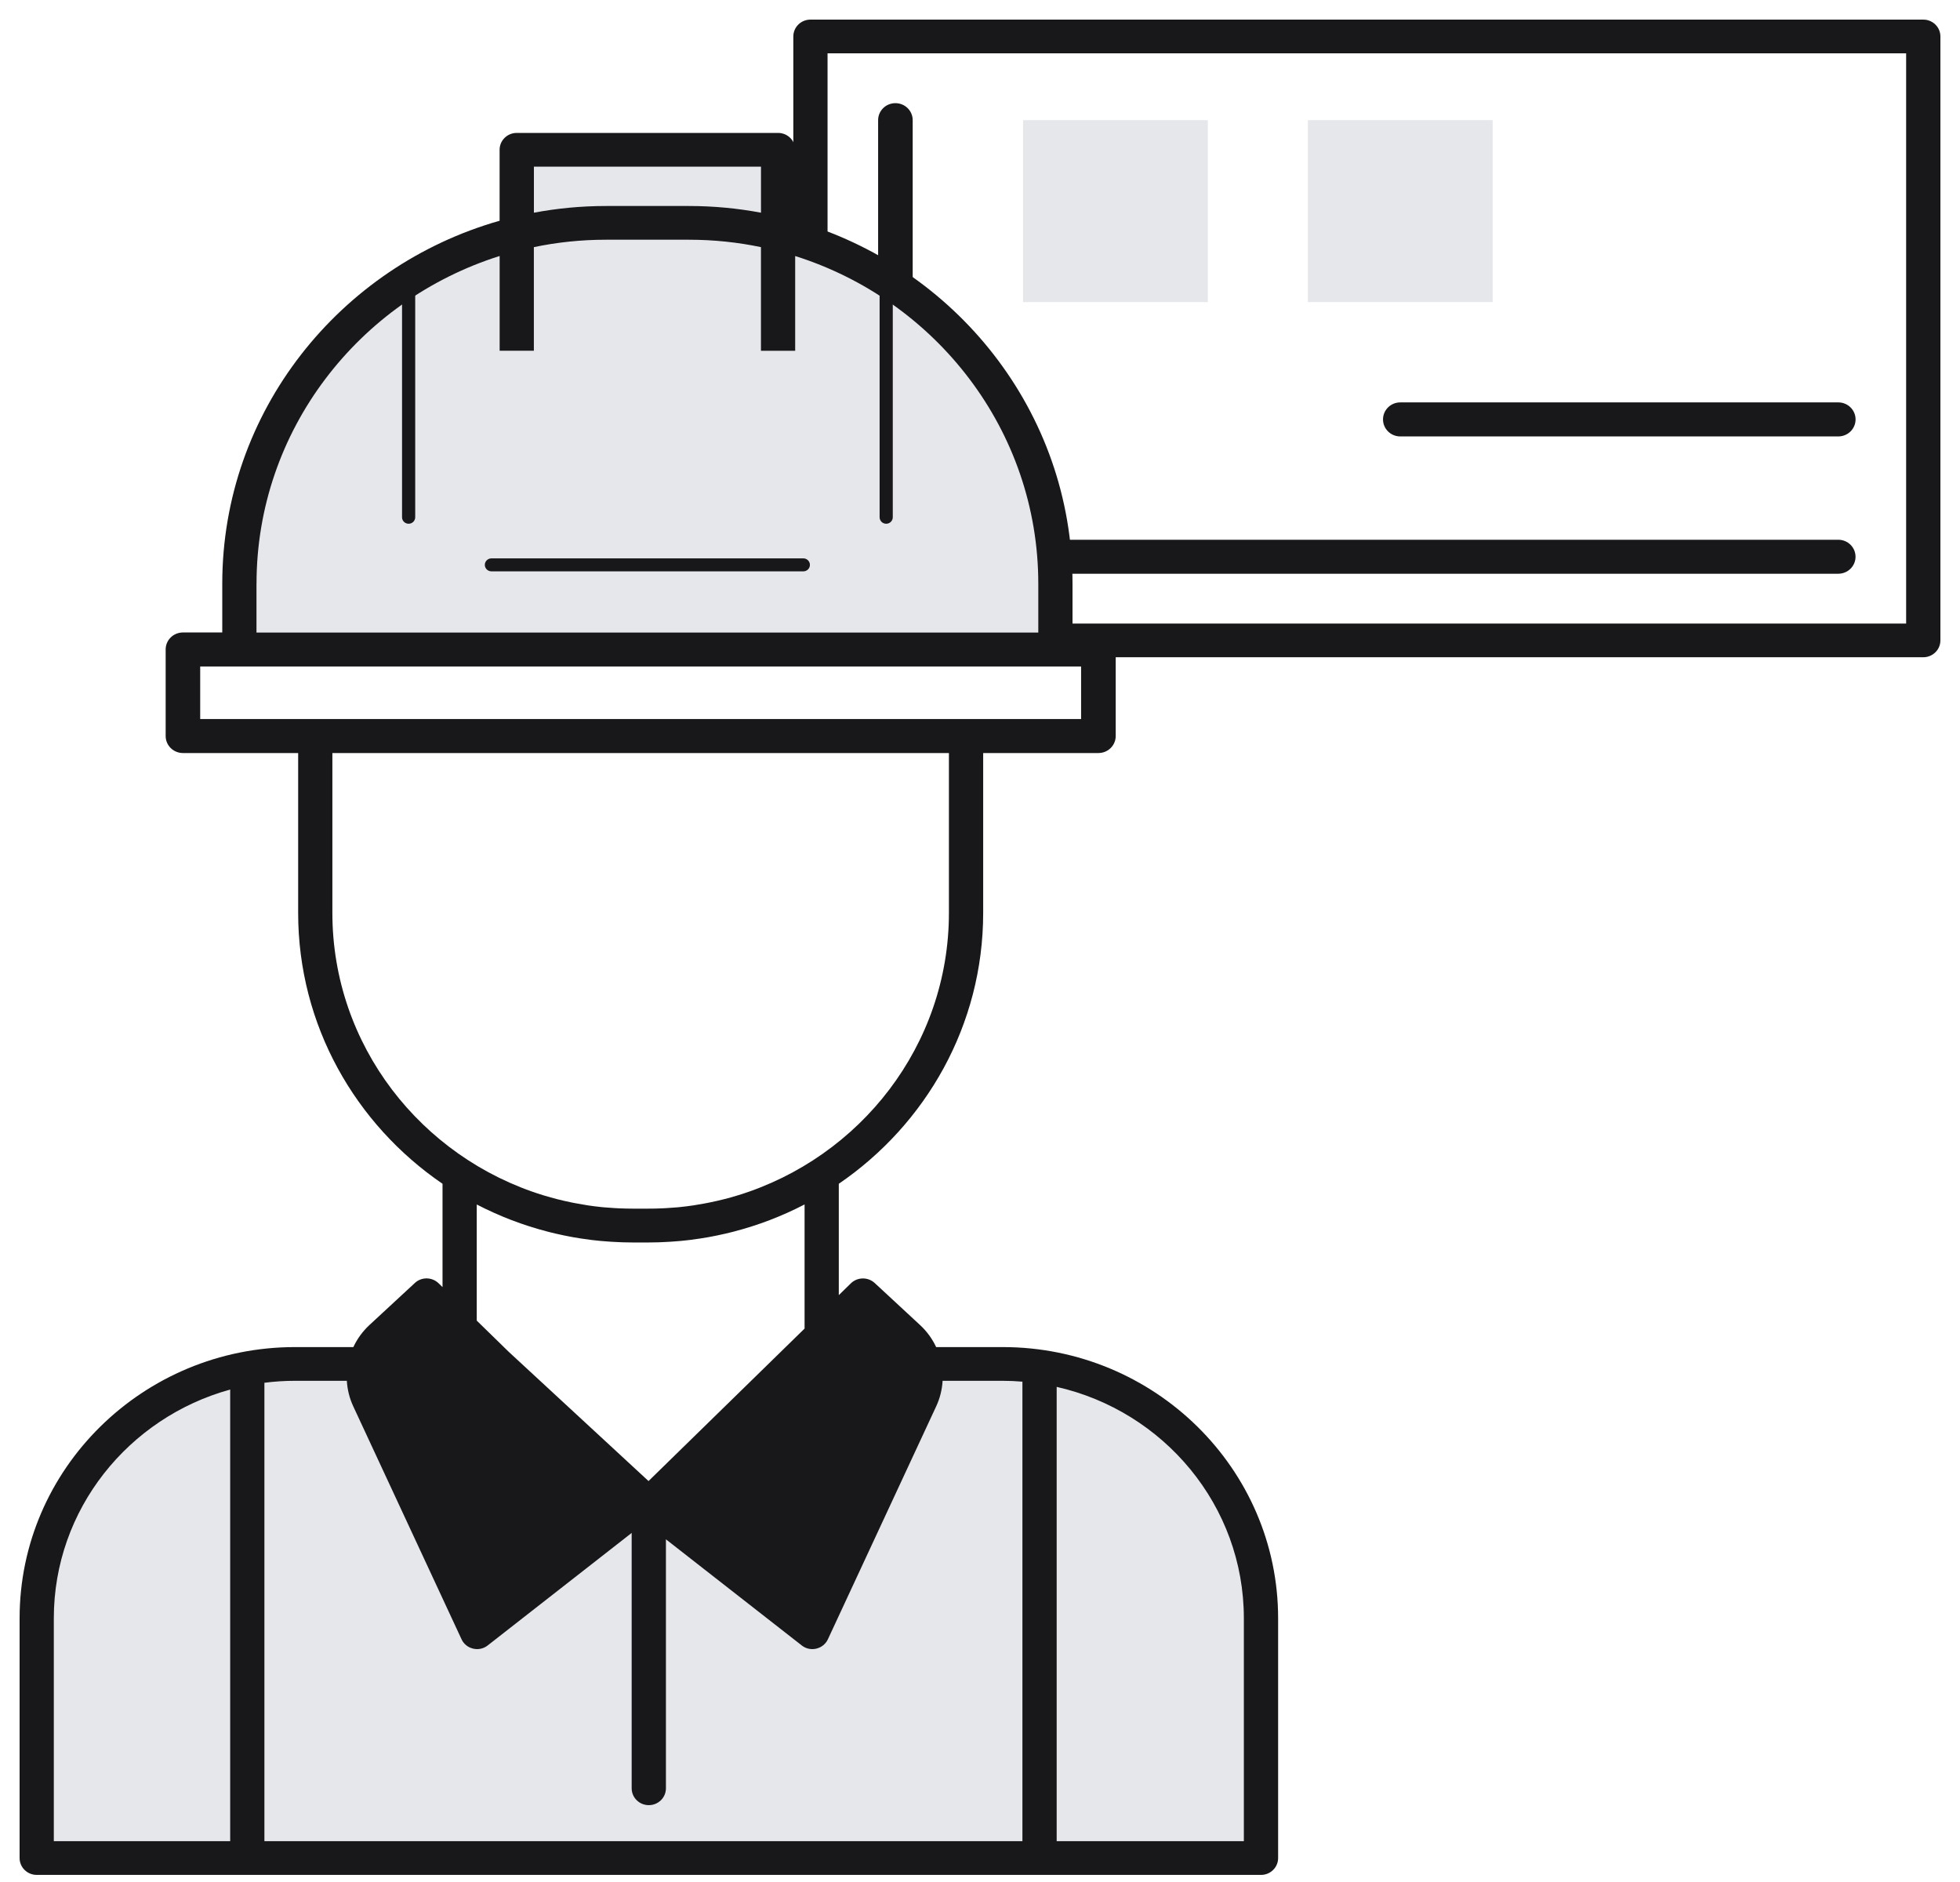
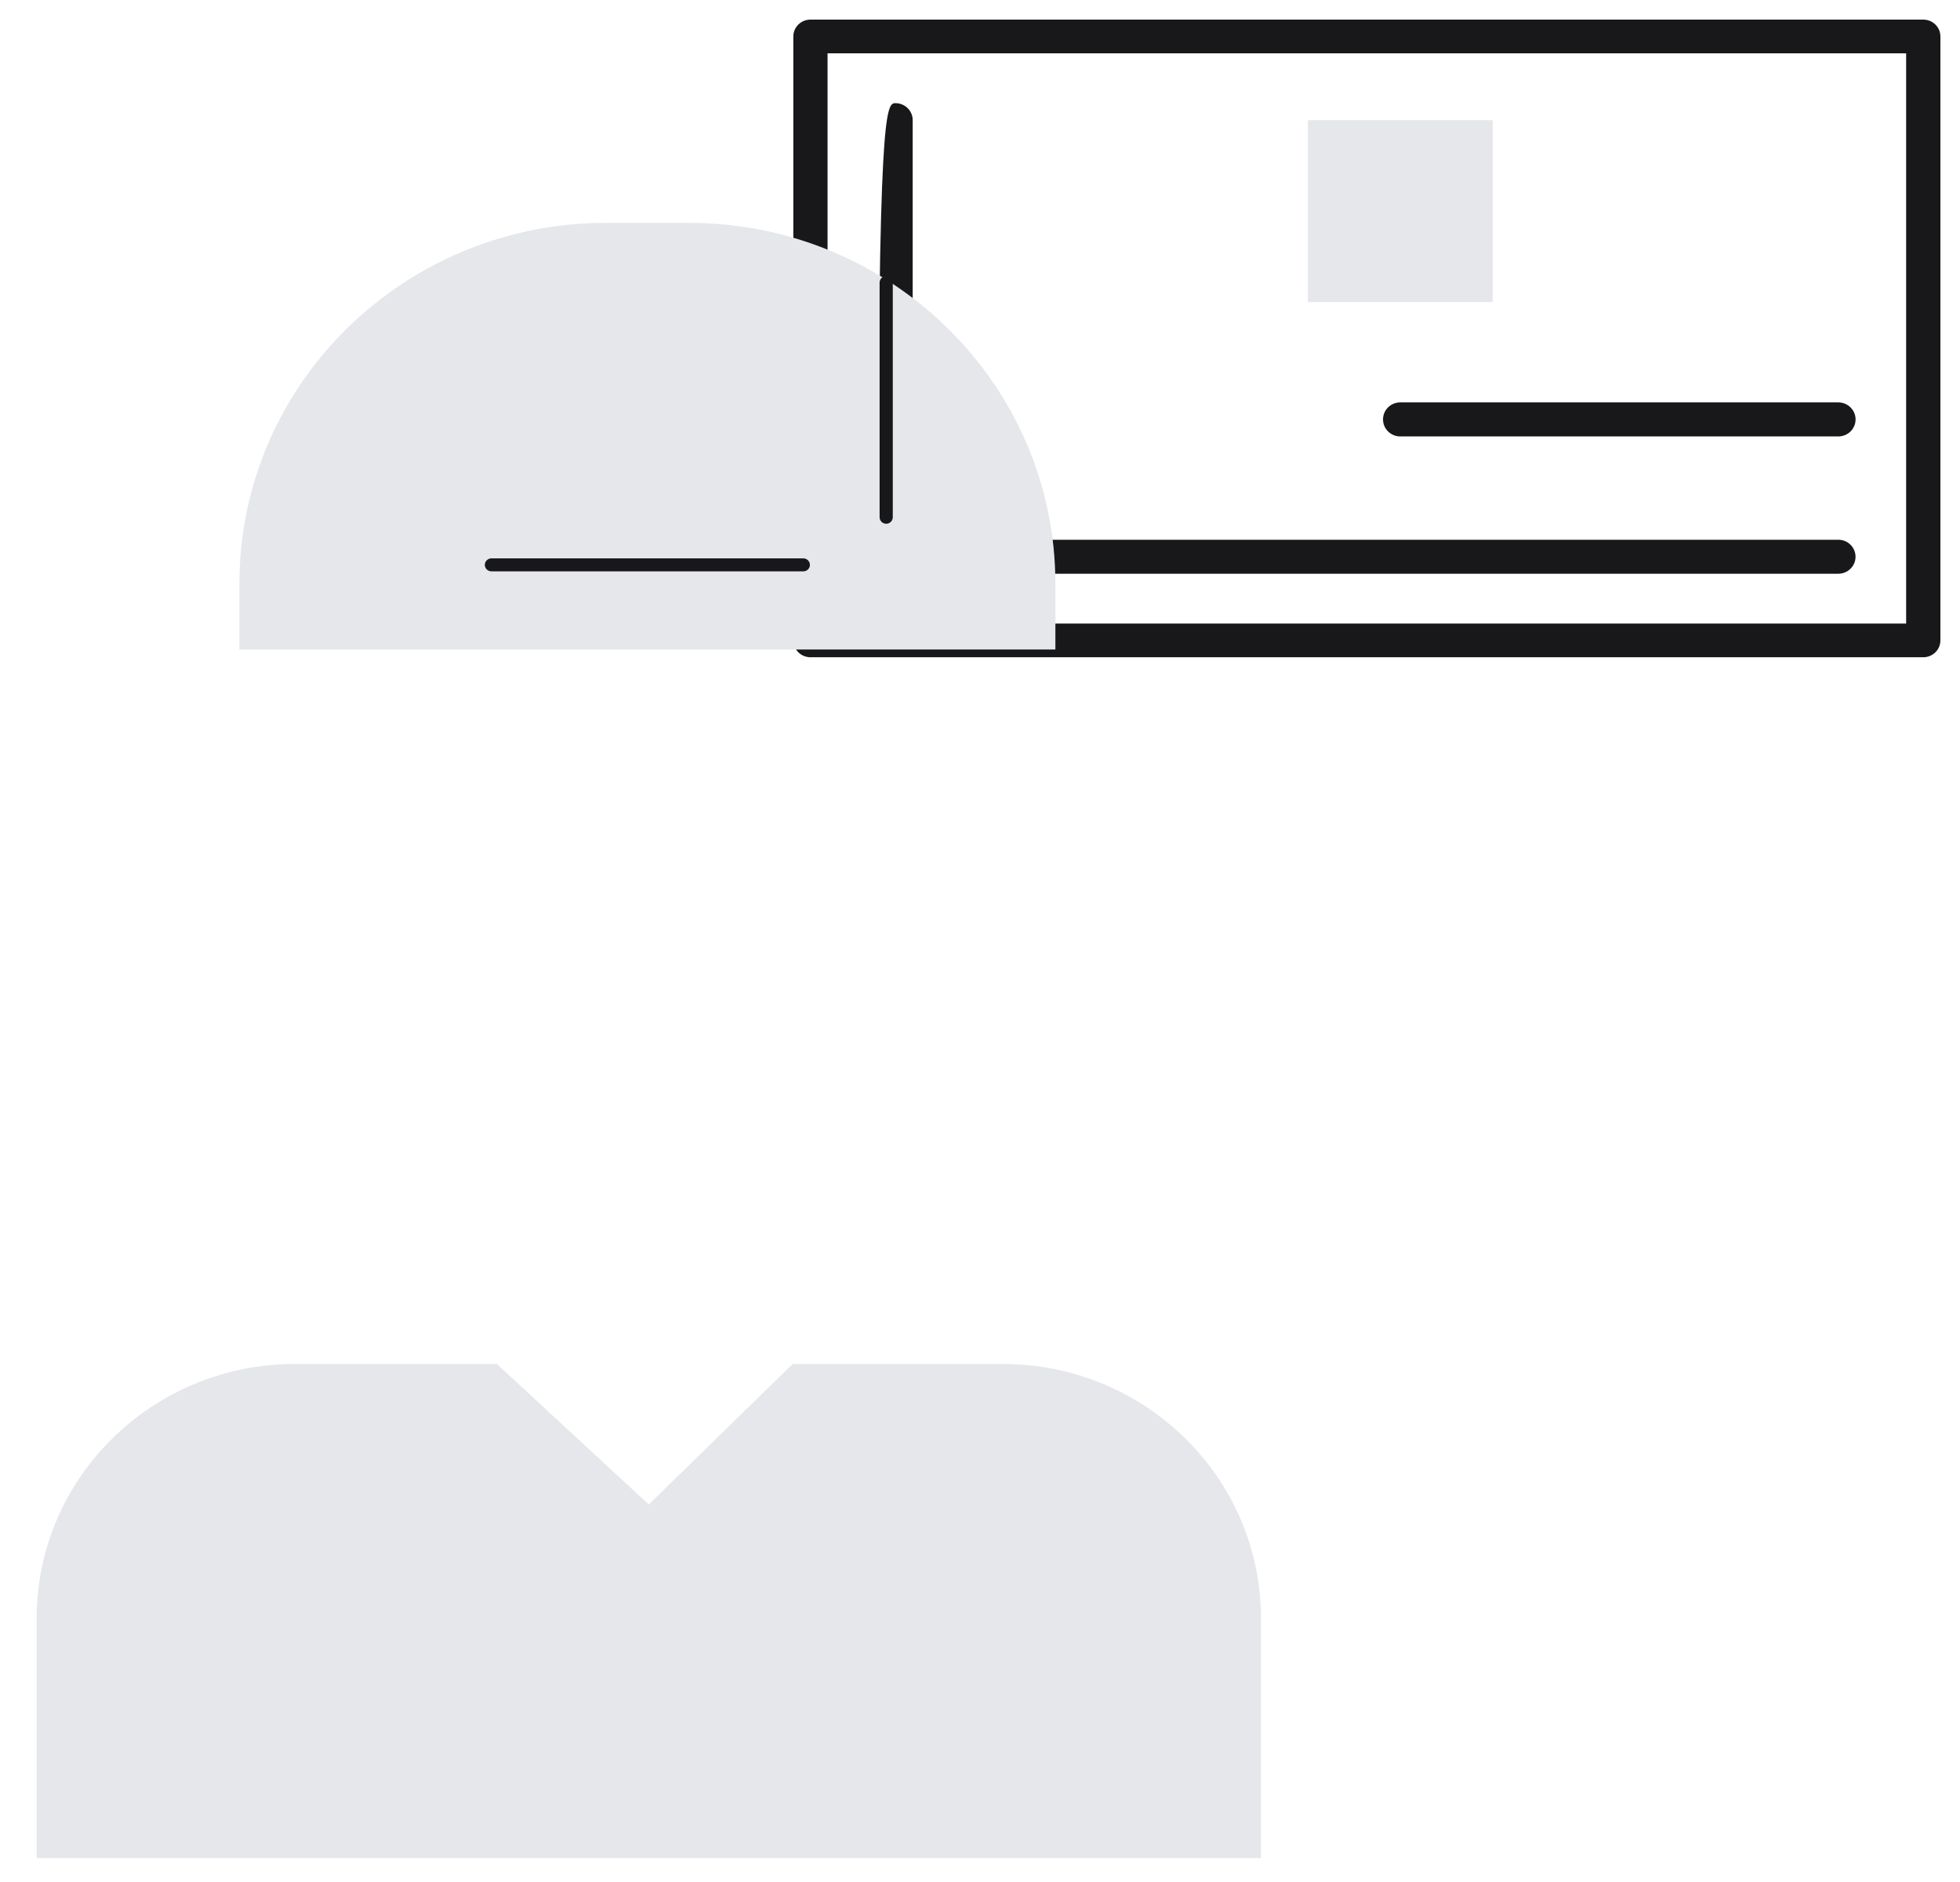
<svg xmlns="http://www.w3.org/2000/svg" width="50" height="48" viewBox="0 0 50 48" fill="none">
  <path d="M49.063 16.763H20.675C20.434 16.763 20.238 16.571 20.238 16.333V0.93C20.238 0.693 20.433 0.5 20.675 0.5H49.063C49.304 0.5 49.5 0.692 49.5 0.93V16.333C49.5 16.57 49.305 16.763 49.063 16.763ZM21.111 15.904H48.626V1.36H21.111V15.904Z" fill="#18181B" />
-   <path d="M46.894 14.633H22.842C22.598 14.633 22.401 14.44 22.401 14.2V3.065C22.401 2.825 22.598 2.631 22.842 2.631C23.086 2.631 23.283 2.825 23.283 3.065V13.766H46.894C47.138 13.766 47.335 13.96 47.335 14.2C47.335 14.44 47.138 14.633 46.894 14.633Z" fill="#18181B" />
-   <path d="M30.812 3.065H26.098V7.705H30.812V3.065Z" fill="#E5E7EB" />
+   <path d="M46.894 14.633H22.842C22.598 14.633 22.401 14.44 22.401 14.2C22.401 2.825 22.598 2.631 22.842 2.631C23.086 2.631 23.283 2.825 23.283 3.065V13.766H46.894C47.138 13.766 47.335 13.96 47.335 14.2C47.335 14.44 47.138 14.633 46.894 14.633Z" fill="#18181B" />
  <path d="M38.078 3.065H33.364V7.705H38.078V3.065Z" fill="#E5E7EB" />
  <path d="M46.895 11.131H35.721C35.478 11.131 35.281 10.937 35.281 10.697C35.281 10.457 35.478 10.263 35.721 10.263H46.895C47.139 10.263 47.336 10.457 47.336 10.697C47.336 10.937 47.139 11.131 46.895 11.131Z" fill="#18181B" />
  <path d="M32.168 47.389H0.936V41.273C0.936 37.691 3.886 34.788 7.524 34.788H12.675L16.551 38.371L20.22 34.788H25.579C29.217 34.788 32.167 37.691 32.167 41.273V47.389H32.168Z" fill="#E5E7EB" />
  <path d="M15.456 5.684H17.574C22.734 5.684 26.923 9.808 26.923 14.888V16.565H6.107V14.888C6.107 9.808 10.296 5.684 15.456 5.684Z" fill="#E5E7EB" />
-   <path d="M19.849 8.945V3.821H13.182V8.945" fill="#E5E7EB" />
  <path d="M20.493 14.572H12.537C12.444 14.572 12.368 14.498 12.368 14.407C12.368 14.316 12.444 14.241 12.537 14.241H20.493C20.586 14.241 20.661 14.316 20.661 14.407C20.661 14.498 20.586 14.572 20.493 14.572Z" fill="#18181B" />
-   <path d="M10.424 13.358C10.331 13.358 10.256 13.284 10.256 13.192V7.207C10.256 7.116 10.331 7.042 10.424 7.042C10.517 7.042 10.592 7.116 10.592 7.207V13.192C10.592 13.284 10.517 13.358 10.424 13.358Z" fill="#18181B" />
  <path d="M22.607 13.358C22.514 13.358 22.439 13.284 22.439 13.192V7.207C22.439 7.116 22.514 7.042 22.607 7.042C22.7 7.042 22.775 7.116 22.775 7.207V13.192C22.775 13.284 22.7 13.358 22.607 13.358Z" fill="#18181B" />
-   <path d="M25.579 34.358H23.882C23.785 34.15 23.647 33.958 23.47 33.794L22.314 32.723C22.142 32.565 21.874 32.568 21.707 32.73L21.398 33.032V30.192C23.622 28.674 25.081 26.143 25.081 23.284V19.206H28.021C28.265 19.206 28.462 19.012 28.462 18.772V16.564C28.462 16.325 28.265 16.131 28.021 16.131H27.36V14.887C27.36 10.5 24.367 6.79 20.286 5.63V3.82C20.286 3.583 20.091 3.39 19.849 3.39H13.182C12.941 3.39 12.745 3.582 12.745 3.82V5.63C8.664 6.79 5.67 10.5 5.67 14.887V16.131H4.667C4.423 16.131 4.226 16.325 4.226 16.564V18.772C4.226 19.012 4.423 19.206 4.667 19.206H7.606V23.284C7.606 26.144 9.065 28.674 11.289 30.192V32.827L11.189 32.73C11.021 32.567 10.754 32.563 10.583 32.722L9.426 33.793C9.249 33.957 9.111 34.149 9.014 34.357H7.525C3.652 34.357 0.5 37.459 0.5 41.273V47.389C0.5 47.626 0.695 47.819 0.937 47.819H32.169C32.41 47.819 32.605 47.627 32.605 47.389V41.273C32.605 37.46 29.454 34.357 25.58 34.357L25.579 34.358ZM13.619 4.251H19.413V5.425C18.817 5.313 18.203 5.254 17.575 5.254H15.458C14.829 5.254 14.215 5.313 13.62 5.425V4.251H13.619ZM6.544 14.888C6.544 10.98 9.153 7.662 12.746 6.529V8.945H13.619V6.303C14.213 6.179 14.828 6.114 15.457 6.114H17.574C18.204 6.114 18.819 6.179 19.412 6.303V8.946H20.285V6.53C23.878 7.663 26.487 10.981 26.487 14.889V16.133H6.543V14.889L6.544 14.888ZM6.107 18.339H5.107V16.999H27.579V18.339H6.107ZM8.479 23.284V19.206H24.207V23.284C24.207 26.658 21.945 29.522 18.835 30.483C18.827 30.486 18.819 30.488 18.811 30.49C18.584 30.56 18.352 30.618 18.117 30.666C18.093 30.671 18.068 30.676 18.043 30.681C17.948 30.7 17.854 30.716 17.758 30.731C17.735 30.735 17.712 30.739 17.689 30.743C17.575 30.76 17.462 30.774 17.347 30.786C17.323 30.789 17.298 30.79 17.274 30.793C17.181 30.801 17.088 30.808 16.993 30.813C16.96 30.815 16.928 30.817 16.895 30.818C16.779 30.824 16.662 30.826 16.545 30.826H16.142C16.024 30.826 15.908 30.823 15.791 30.818C15.759 30.816 15.726 30.814 15.694 30.813C15.6 30.808 15.506 30.801 15.413 30.793C15.389 30.791 15.364 30.789 15.34 30.786C15.225 30.774 15.111 30.76 14.998 30.743C14.975 30.739 14.952 30.735 14.929 30.731C14.833 30.716 14.738 30.699 14.644 30.681C14.619 30.677 14.594 30.672 14.569 30.666C14.334 30.618 14.103 30.559 13.876 30.49C13.868 30.488 13.86 30.486 13.851 30.483C10.741 29.522 8.479 26.658 8.479 23.284ZM20.525 30.719V33.885L16.544 37.774L12.979 34.479L12.162 33.682V30.72C12.738 31.019 13.345 31.251 13.972 31.413C13.99 31.418 14.009 31.422 14.027 31.427C14.075 31.439 14.123 31.45 14.171 31.462C14.201 31.469 14.232 31.476 14.262 31.482C14.305 31.492 14.348 31.501 14.39 31.51C14.429 31.518 14.468 31.526 14.507 31.533C14.544 31.54 14.58 31.547 14.616 31.554C14.683 31.566 14.75 31.576 14.817 31.587C14.838 31.591 14.86 31.593 14.882 31.596C14.948 31.606 15.014 31.615 15.081 31.624C15.108 31.626 15.134 31.629 15.161 31.633C15.215 31.639 15.268 31.645 15.323 31.65C15.352 31.653 15.381 31.656 15.411 31.657C15.463 31.662 15.515 31.666 15.568 31.669C15.597 31.671 15.626 31.672 15.655 31.674C15.711 31.677 15.767 31.68 15.823 31.682C15.848 31.682 15.873 31.684 15.898 31.685C15.98 31.687 16.06 31.689 16.141 31.689H16.544C16.625 31.689 16.706 31.688 16.787 31.685C16.812 31.685 16.837 31.683 16.862 31.682C16.918 31.68 16.974 31.677 17.029 31.674C17.059 31.672 17.088 31.671 17.117 31.669C17.17 31.665 17.223 31.661 17.274 31.657C17.304 31.655 17.332 31.653 17.362 31.65C17.416 31.645 17.47 31.64 17.524 31.633C17.55 31.63 17.577 31.627 17.604 31.624C17.671 31.615 17.737 31.607 17.803 31.596C17.825 31.593 17.846 31.59 17.868 31.587C17.935 31.576 18.002 31.565 18.069 31.554C18.105 31.547 18.141 31.54 18.178 31.533C18.217 31.526 18.256 31.518 18.295 31.51C18.337 31.501 18.38 31.492 18.422 31.482C18.453 31.476 18.483 31.468 18.514 31.462C18.562 31.45 18.61 31.439 18.657 31.427C18.676 31.422 18.695 31.418 18.713 31.413C19.34 31.251 19.947 31.019 20.523 30.72L20.525 30.719ZM5.872 46.959H1.373V41.273C1.373 38.497 3.28 36.154 5.872 35.44V46.959V46.959ZM26.083 46.959H6.745V35.267C7 35.235 7.26 35.217 7.524 35.217H8.848C8.861 35.438 8.914 35.659 9.012 35.869L11.774 41.809C11.829 41.93 11.938 42.017 12.069 42.048C12.103 42.056 12.137 42.06 12.171 42.06C12.268 42.06 12.364 42.028 12.442 41.966L16.114 39.097V45.61C16.114 45.847 16.309 46.04 16.551 46.04C16.793 46.04 16.988 45.848 16.988 45.61V39.26L20.452 41.966C20.53 42.028 20.626 42.06 20.724 42.06C20.757 42.06 20.791 42.056 20.825 42.048C20.955 42.017 21.064 41.93 21.12 41.809L23.882 35.869C23.98 35.659 24.033 35.438 24.046 35.217H25.578C25.749 35.217 25.916 35.225 26.082 35.239V46.959H26.083ZM31.731 46.959H26.956V35.372C29.687 35.99 31.731 38.4 31.731 41.274V46.96V46.959Z" fill="#18181B" />
</svg>